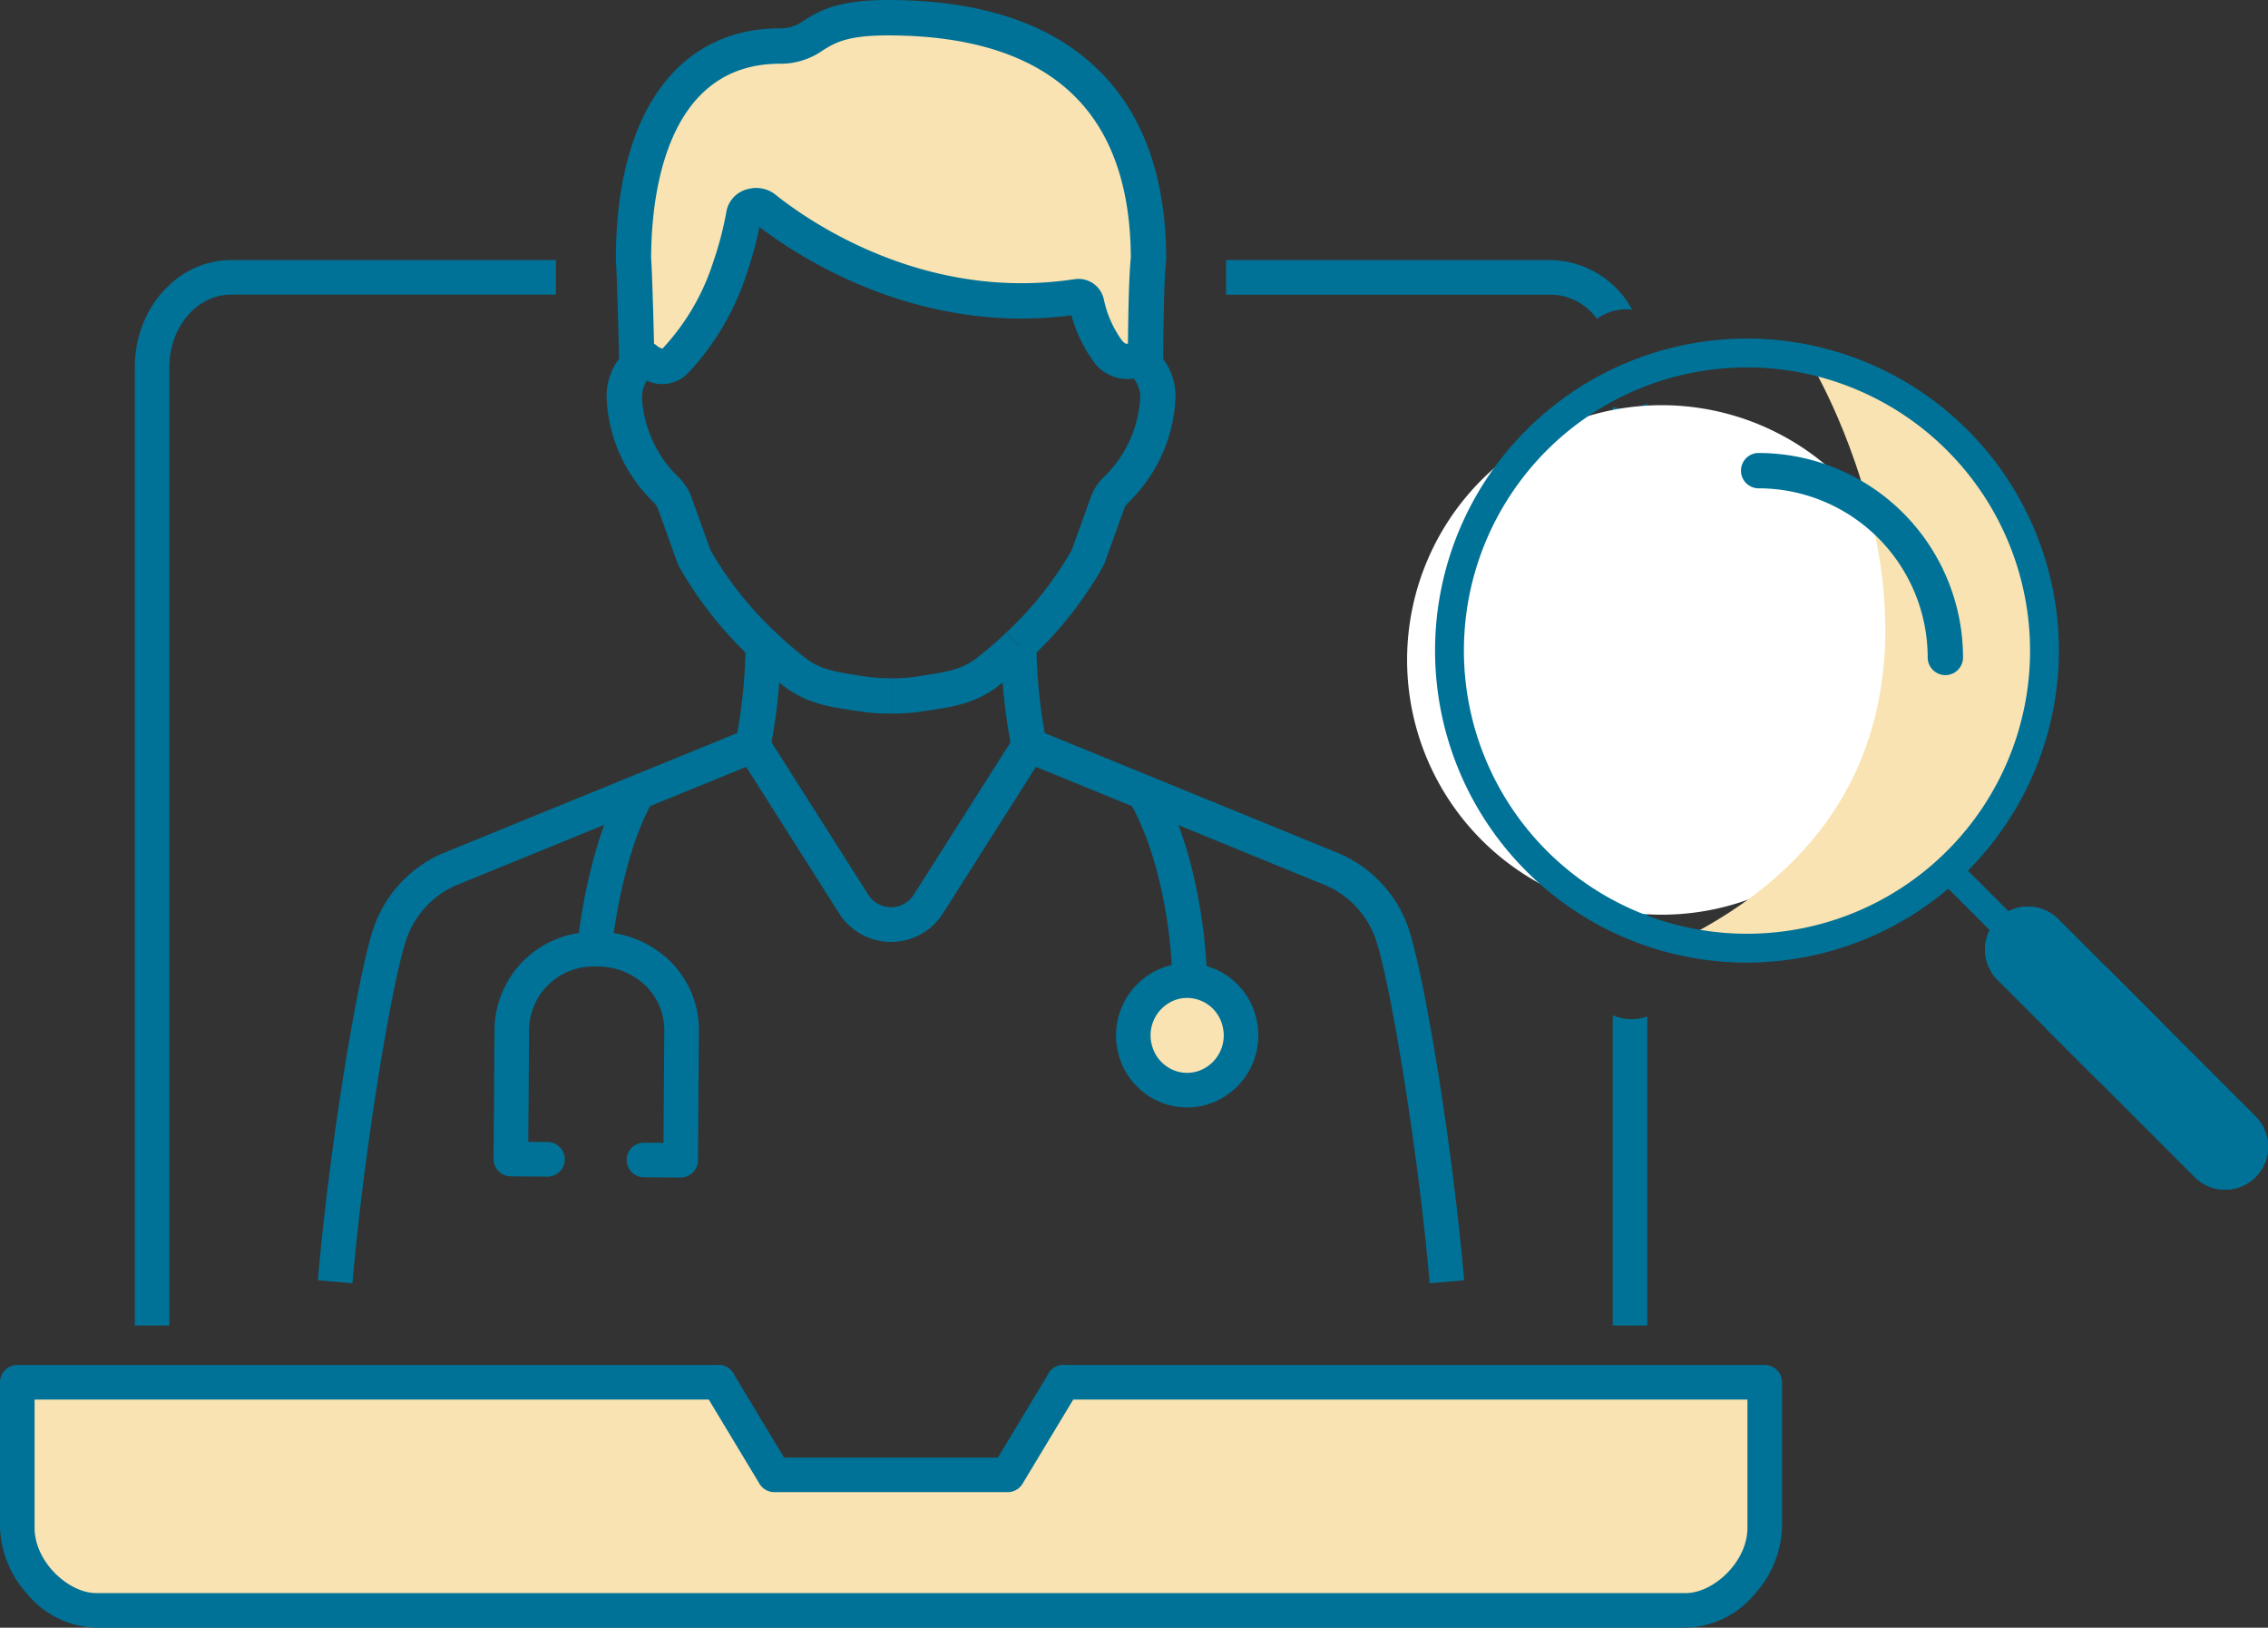
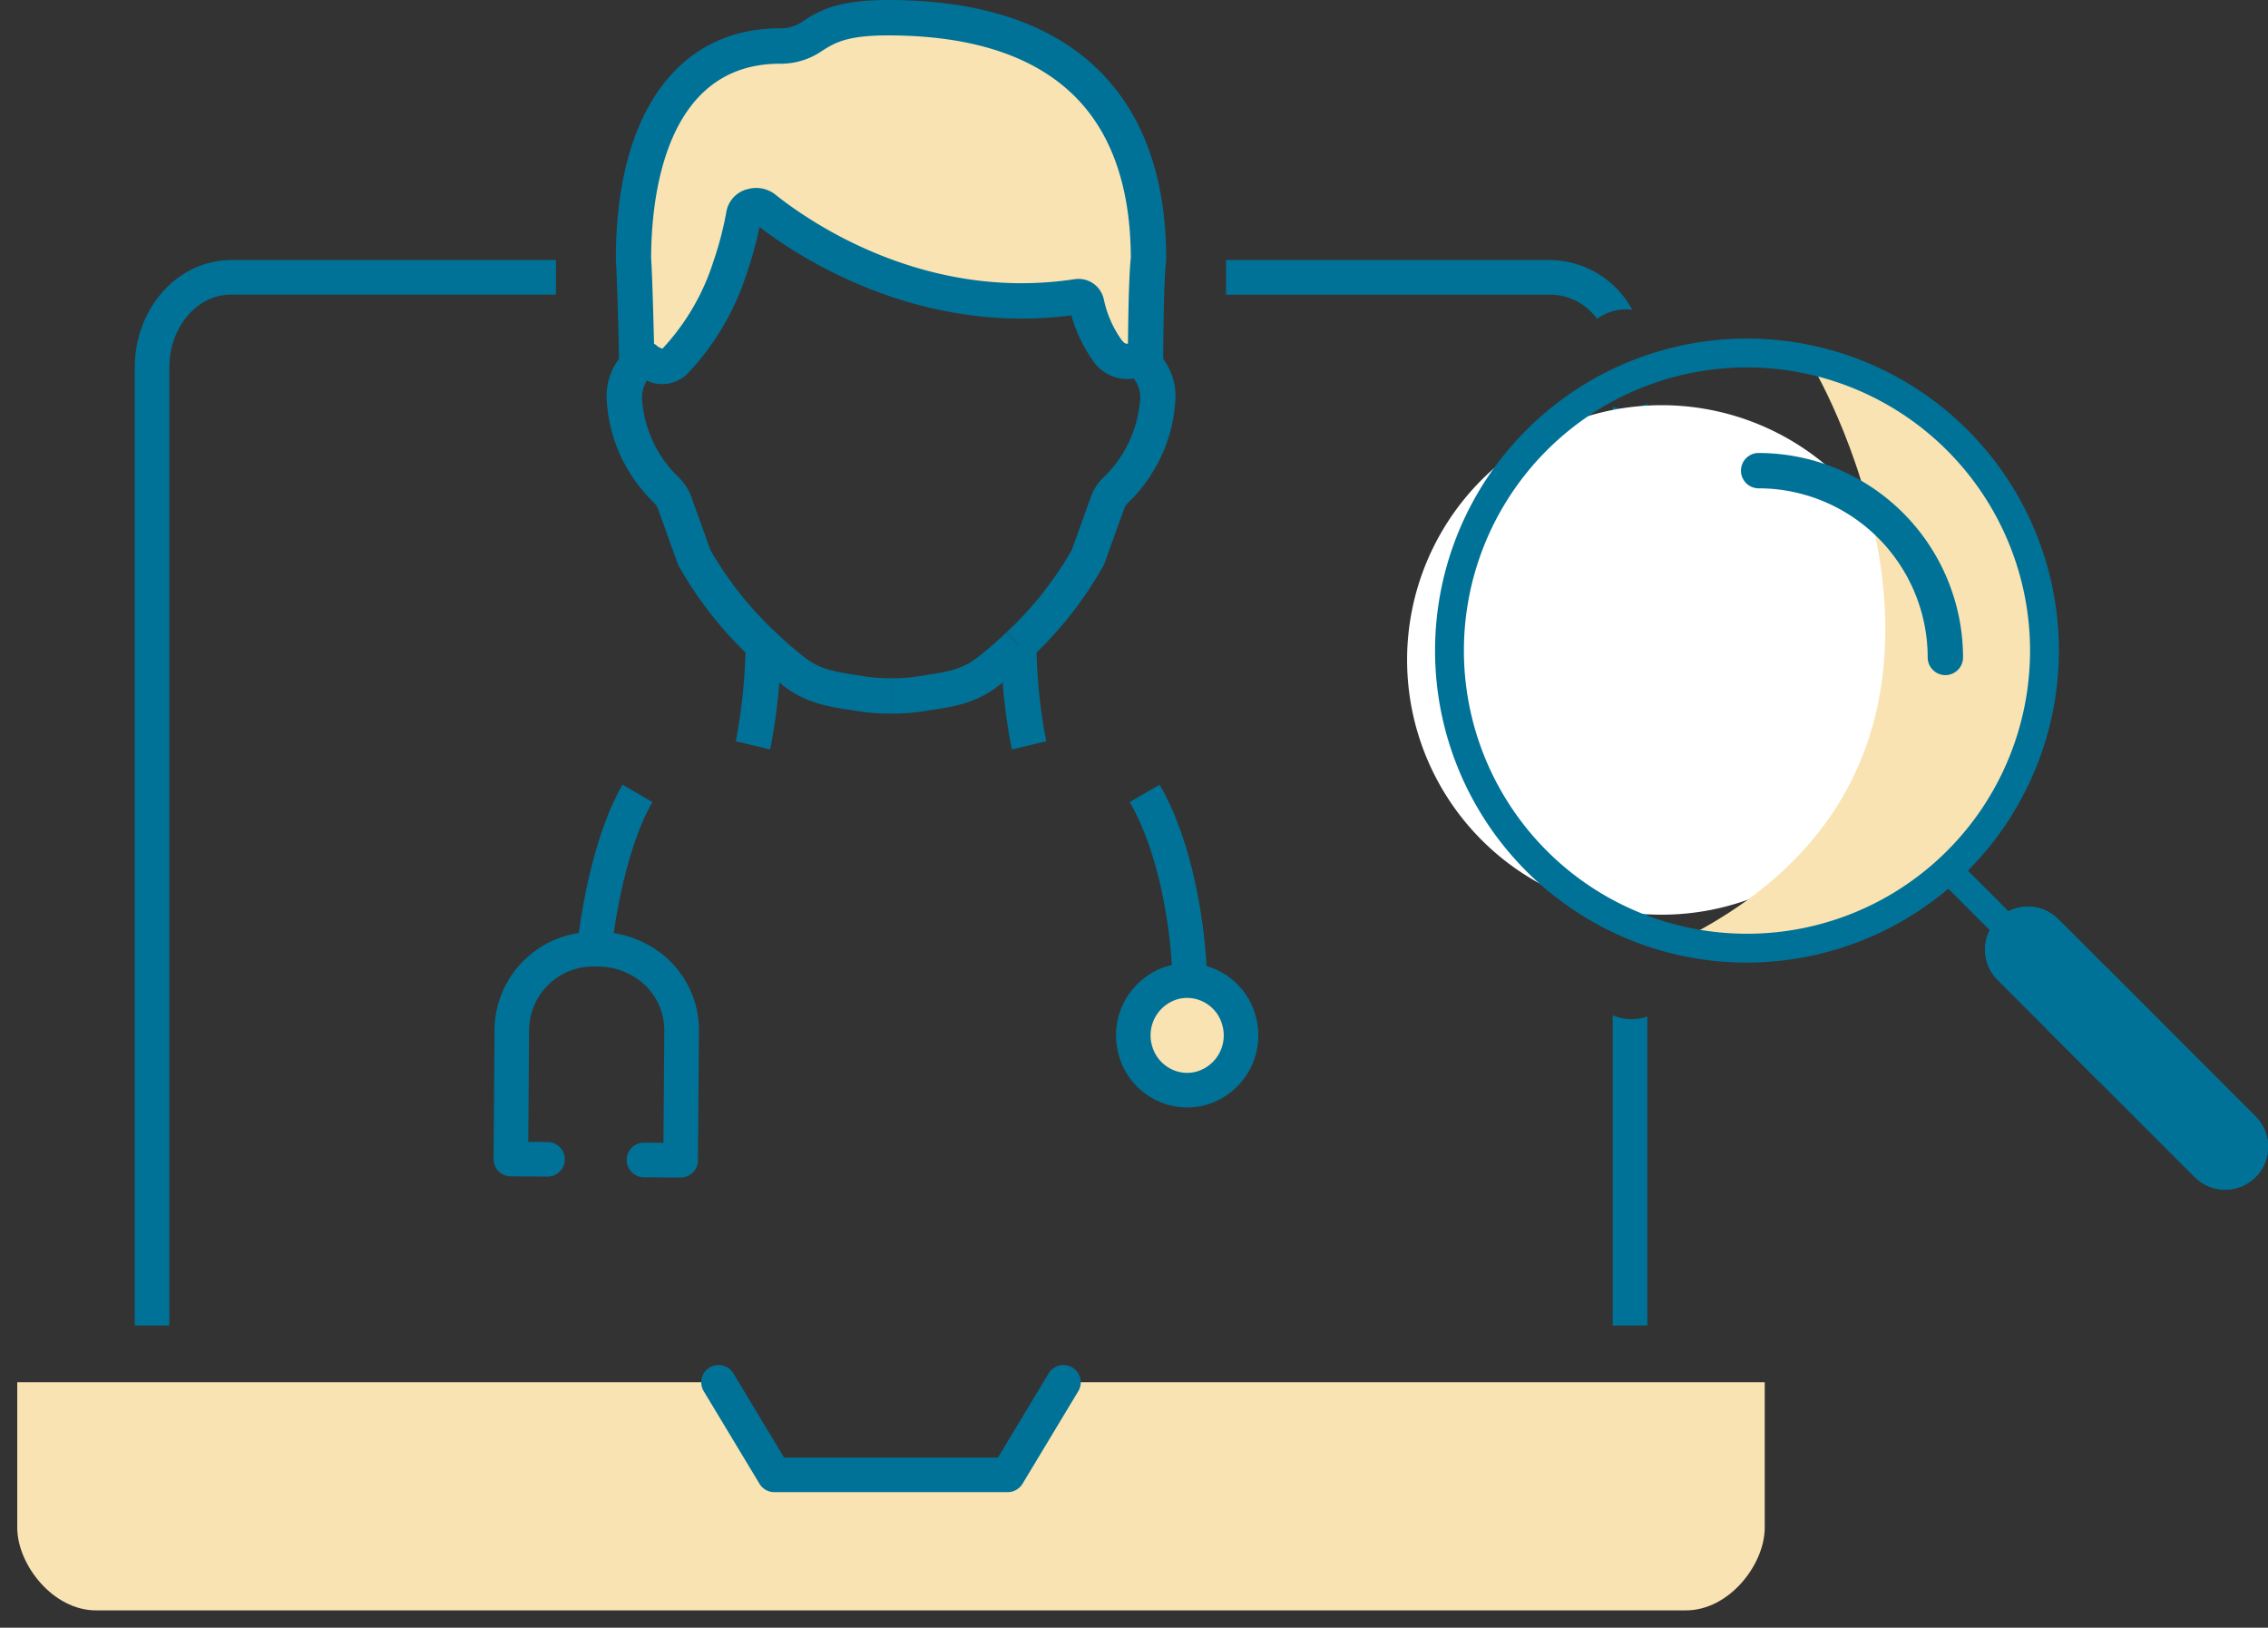
<svg xmlns="http://www.w3.org/2000/svg" id="docFinderIcon" width="227.312" height="163.086" viewBox="0 0 227.312 163.086">
  <rect x="0" y="0" width="227.312" height="163.086" fill="#333333" stroke="none" />
  <defs>
    <clipPath id="clip-path">
      <rect id="Rectangle_1969" data-name="Rectangle 1969" width="227.312" height="163.086" fill="none" />
    </clipPath>
  </defs>
  <g id="Group_533" data-name="Group 533" clip-path="url(#clip-path)">
    <path id="Path_3474" data-name="Path 3474" d="M181.131,479.037v14.575c0,3.656-3.537,8.28-7.9,8.28H13.889c-4.353,0-7.9-4.623-7.9-8.28V479.037H76.277l5.588,9.275h23.393l5.588-9.275h70.284Z" transform="translate(-4.26 -340.539)" fill="#f9e3b2" />
    <path id="Path_3475" data-name="Path 3475" d="M398.521,339.859a5.4,5.4,0,0,1,4.929,3.964,5.5,5.5,0,0,1-3.7,6.79,5.382,5.382,0,0,1-6.672-3.759,5.5,5.5,0,0,1,3.7-6.79,5.247,5.247,0,0,1,1.744-.2" transform="translate(-279.283 -241.595)" fill="#f9e3b2" />
    <path id="Path_3476" data-name="Path 3476" d="M271.216,30.3c-.235,1.9-.291,7.831-.3,10.657l-.005.005a3.311,3.311,0,0,0-.9-.62,2.3,2.3,0,0,1-3-.984,12.575,12.575,0,0,1-2.006-4.618.831.831,0,0,0-.933-.665c-15.524,2.366-27.506-5.755-31.35-8.832A1.344,1.344,0,0,0,231.567,25a1.126,1.126,0,0,0-.9.779,35.019,35.019,0,0,1-1.386,5.345,24.579,24.579,0,0,1-5.448,9.326c-1.319,1.416-3.029-.108-3.029-.108a3.389,3.389,0,0,0-.866.585c-.061-2.593-.2-8.593-.341-10.629C219.591,23.275,221.369,9,234.222,8.962c4.09-.017,2.951-2.838,10.841-2.838,24.153-.012,26.153,16.389,26.153,24.18" transform="translate(-156.108 -4.353)" fill="#f9e3b2" />
-     <path id="Path_3477" data-name="Path 3477" d="M113.649,307.944l-3.453-.3c1.185-13.722,3.987-30.426,5.517-35.107a12.645,12.645,0,0,1,6.83-7.606l.053-.023,30.551-12.471a1.733,1.733,0,0,1,2.118.675l10.081,15.877a2.7,2.7,0,0,0,4.587,0l10.079-15.875a1.734,1.734,0,0,1,2.119-.675l30.507,12.477.043.018a12.606,12.606,0,0,1,6.89,7.635c1.531,4.692,4.331,21.385,5.51,35.076l-3.453.3c-1.128-13.1-3.886-29.807-5.353-34.3a9.14,9.14,0,0,0-4.972-5.528L182.161,256.2l-9.3,14.654a6.162,6.162,0,0,1-10.438,0l-9.3-14.653-29.182,11.912a9.171,9.171,0,0,0-4.925,5.508c-1.464,4.481-4.224,21.2-5.358,34.328" transform="translate(-78.336 -179.363)" fill="#007297" />
    <path id="Path_3478" data-name="Path 3478" d="M399.359,291.824h-3.466c0-.042,0-.084,0-.129,0-.027,0-.053,0-.08-.1-5.044-1.286-12.769-4.287-17.937l3-1.74c3.326,5.728,4.639,14.114,4.754,19.573.006.108.007.211.007.314" transform="translate(-278.382 -193.316)" fill="#007297" />
    <path id="Path_3479" data-name="Path 3479" d="M394,348.3a7.023,7.023,0,0,1-3.411-.888,7.148,7.148,0,0,1-3.433-4.349h0a7.248,7.248,0,0,1,4.882-8.924,7.046,7.046,0,0,1,2.315-.271,7.122,7.122,0,0,1,6.511,5.225,7.241,7.241,0,0,1-4.886,8.924A7.049,7.049,0,0,1,394,348.3m-3.508-6.178a3.7,3.7,0,0,0,1.776,2.257,3.557,3.557,0,0,0,2.741.308,3.767,3.767,0,0,0,2.517-4.657,3.663,3.663,0,0,0-3.339-2.7,3.576,3.576,0,0,0-1.178.136,3.772,3.772,0,0,0-2.518,4.657" transform="translate(-275.025 -237.336)" fill="#007297" />
    <path id="Path_3480" data-name="Path 3480" d="M203.514,288.611l-3.447-.363c.526-5,2-11.918,4.544-16.31l3,1.739c-2.277,3.924-3.629,10.5-4.1,14.933" transform="translate(-142.224 -193.317)" fill="#007297" />
    <path id="Path_3481" data-name="Path 3481" d="M189.848,347.573h-.013l-3.672-.028a1.733,1.733,0,0,1,.013-3.466h.014l1.938.015.082-11.141a6.281,6.281,0,0,0-1.917-4.648,6.952,6.952,0,0,0-4.812-1.875c-.018,0-.035,0-.053,0-.041,0-.086,0-.132,0l-.059,0a6.414,6.414,0,0,0-6.577,6.412L174.578,344l1.934.015a1.733,1.733,0,0,1-.013,3.466h-.014l-3.666-.028A1.733,1.733,0,0,1,171.1,345.7l.095-12.881a9.894,9.894,0,0,1,9.938-9.851c.122-.006.239-.007.362-.007a10.406,10.406,0,0,1,7.2,2.838,9.709,9.709,0,0,1,2.985,7.176l-.095,12.875a1.733,1.733,0,0,1-1.733,1.72" transform="translate(-121.631 -229.589)" fill="#007297" />
    <path id="Path_3482" data-name="Path 3482" d="M560.371,140.372a4.886,4.886,0,0,1-1.3-.18v51.779a4.77,4.77,0,0,1,3.466-.16v-51.97a4.873,4.873,0,0,1-2.163.53" transform="translate(-397.432 -99.411)" fill="#007297" />
    <path id="Path_3483" data-name="Path 3483" d="M462.2,96.028a5.014,5.014,0,0,1,2.878-.959,4.953,4.953,0,0,1,.654.048,9.45,9.45,0,0,0-8.126-4.981H425.025V93.6H457.61a5.8,5.8,0,0,1,4.594,2.426" transform="translate(-302.143 -64.076)" fill="#007297" />
    <path id="Path_3484" data-name="Path 3484" d="M560.986,352.241a4.835,4.835,0,0,1-1.918-.391v31.085h3.466V351.97a4.741,4.741,0,0,1-1.548.27" transform="translate(-397.432 -250.124)" fill="#007297" />
    <path id="Path_3485" data-name="Path 3485" d="M50.183,196.888H46.717v-96.01c0-5.923,4.32-10.741,9.629-10.741H88.932V93.6H56.346c-3.4,0-6.163,3.264-6.163,7.275Z" transform="translate(-33.21 -64.077)" fill="#007297" />
-     <path id="Path_3486" data-name="Path 3486" d="M168.969,499.363H9.629a9.241,9.241,0,0,1-6.877-3.352A10.48,10.48,0,0,1,0,489.35V474.775a1.733,1.733,0,0,1,1.733-1.733H72.017a1.733,1.733,0,1,1,0,3.466H3.466V489.35c0,3.465,3.447,6.547,6.163,6.547h159.34c2.719,0,6.169-3.083,6.169-6.547V476.508H106.586a1.733,1.733,0,1,1,0-3.466h70.284a1.733,1.733,0,0,1,1.733,1.733V489.35a10.481,10.481,0,0,1-2.75,6.661,9.249,9.249,0,0,1-6.884,3.352" transform="translate(0 -336.277)" fill="#007297" />
    <path id="Path_3487" data-name="Path 3487" d="M273.811,485.783H250.418a1.734,1.734,0,0,1-1.484-.838l-5.589-9.275a1.733,1.733,0,0,1,2.969-1.789l5.083,8.437h21.435l5.083-8.437a1.733,1.733,0,1,1,2.969,1.789l-5.588,9.275a1.735,1.735,0,0,1-1.485.838" transform="translate(-172.813 -336.277)" fill="#007297" />
    <path id="Path_3488" data-name="Path 3488" d="M213.813,36.622l0-.2c-.06-2.515-.2-8.4-.333-10.349,0-.04,0-.08,0-.12-.011-14.446,6.116-23.087,16.391-23.114a3.9,3.9,0,0,0,2.5-.811c1.448-.9,3.249-2.026,8.35-2.026h.026C251.8,0,259.728,3.34,264.3,9.926c2.877,4.146,4.335,9.538,4.335,16.025a1.8,1.8,0,0,1-.013.216c-.16,1.295-.267,5.2-.289,10.448L264.79,36.6c.013-3.149.069-8.676.3-10.752-.014-5.706-1.26-10.384-3.7-13.9-3.868-5.576-10.818-8.4-20.654-8.4h-.025c-4.088,0-5.3.758-6.477,1.49a7.324,7.324,0,0,1-4.358,1.348c-11.584.031-12.858,13.606-12.862,19.512.138,2.077.271,7.72.336,10.447l0,.2Z" transform="translate(-151.753 -0.001)" fill="#007297" />
    <path id="Path_3489" data-name="Path 3489" d="M238.8,117.811a20.094,20.094,0,0,1-3.408-.259c-.239-.033-.426-.065-.494-.077-2.383-.359-4.634-.7-6.925-2.481a40.644,40.644,0,0,1-3.188-2.762,38.181,38.181,0,0,1-7.29-9.269,1.78,1.78,0,0,1-.095-.217l-1.945-5.414A1.767,1.767,0,0,0,215,96.64a15.469,15.469,0,0,1-4.7-10.353,6.179,6.179,0,0,1,1.833-4.7,5.125,5.125,0,0,1,1.294-.875,1.771,1.771,0,0,1,1.947.273,1.384,1.384,0,0,0,.517.26c.009-.008.022-.02.038-.037a22.973,22.973,0,0,0,5.07-8.7,33.494,33.494,0,0,0,1.318-5.084,2.843,2.843,0,0,1,2.222-2.185,3.089,3.089,0,0,1,2.662.566c3.229,2.585,14.879,10.786,30,8.48a2.6,2.6,0,0,1,2.932,2.045,10.8,10.8,0,0,0,1.728,3.977c.324.468.55.486.726.421a1.524,1.524,0,0,1,1.577-.024,5.116,5.116,0,0,1,1.362.938,6.2,6.2,0,0,1,1.777,4.686,15.521,15.521,0,0,1-4.7,10.314,1.634,1.634,0,0,0-.448.674l-1.956,5.428a1.771,1.771,0,0,1-.091.21,37.878,37.878,0,0,1-7.285,9.272,1.772,1.772,0,0,1-1.225.492l0-1.773-1.222-1.276a35.051,35.051,0,0,0,6.534-8.236l1.91-5.3a5.141,5.141,0,0,1,1.382-2.089,12.019,12.019,0,0,0,3.565-7.723,2.947,2.947,0,0,0-.648-2.083,4.148,4.148,0,0,1-4.161-1.907,14.217,14.217,0,0,1-2.078-4.42c-15.3,1.982-27.156-5.712-31.264-8.853a36.15,36.15,0,0,1-1.264,4.614,26.283,26.283,0,0,1-5.823,9.947,3.607,3.607,0,0,1-4.213.83,3.283,3.283,0,0,0-.467,1.844,11.973,11.973,0,0,0,3.567,7.751,5.294,5.294,0,0,1,1.38,2.086l1.905,5.3a35.355,35.355,0,0,0,6.54,8.238,37.2,37.2,0,0,0,2.909,2.522c1.5,1.164,2.92,1.423,5.306,1.783l.051.008c.013,0,.172.031.4.063a16.635,16.635,0,0,0,2.9.222Zm18.941-40.023-.011,0,.011,0" transform="translate(-149.496 -46.313)" fill="#007297" />
    <path id="Path_3490" data-name="Path 3490" d="M308.877,227.3v-3.541a16.412,16.412,0,0,0,2.866-.219c.256-.035.4-.062.422-.065l.058-.01c2.384-.358,3.8-.617,5.3-1.78a36.291,36.291,0,0,0,2.914-2.521l2.446,2.56a39.706,39.706,0,0,1-3.2,2.763c-2.285,1.775-4.535,2.118-6.915,2.476-.074.013-.262.045-.525.081a19.844,19.844,0,0,1-3.374.255" transform="translate(-219.575 -155.798)" fill="#007297" />
    <path id="Path_3491" data-name="Path 3491" d="M348.076,233.81a55.2,55.2,0,0,1-1.072-9.88l-.025-.477c0-.031,0-.062,0-.093l1.827,0,1.712-.09.025.479a52.923,52.923,0,0,0,.98,9.238Z" transform="translate(-246.66 -158.717)" fill="#007297" />
    <path id="Path_3492" data-name="Path 3492" d="M258.506,233.8l-3.445-.818a54.285,54.285,0,0,0,.985-9.443l.014-.28,3.536.179-.014.28a56.607,56.607,0,0,1-1.076,10.082" transform="translate(-181.318 -158.711)" fill="#007297" />
    <path id="Path_3493" data-name="Path 3493" d="M495.262,147.9a25.525,25.525,0,1,0,36.1,0,25.528,25.528,0,0,0-36.1,0" transform="translate(-346.759 -99.825)" fill="#fff" fill-rule="evenodd" />
    <path id="Path_3494" data-name="Path 3494" d="M596.741,127.562s22.895,38.978-12.99,57.15c0,0,27.984,5.173,34.449-21.814s-21.458-35.335-21.458-35.335" transform="translate(-414.978 -90.682)" fill="#f9e3b2" />
    <path id="Path_3495" data-name="Path 3495" d="M727.137,357.481a4.27,4.27,0,0,1-3.041-1.252l-14.953-14.954,6.08-6.081,14.954,14.954a4.292,4.292,0,0,1-3.04,7.332" transform="translate(-504.117 -238.284)" fill="#007297" fill-rule="evenodd" />
    <path id="Path_3496" data-name="Path 3496" d="M727.137,357.481a4.27,4.27,0,0,1-3.041-1.252l-14.953-14.954,6.08-6.081,14.954,14.954a4.292,4.292,0,0,1-3.04,7.332" transform="translate(-504.117 -238.284)" fill="#007297" fill-rule="evenodd" />
    <path id="Path_3497" data-name="Path 3497" d="M689.251,321.4a4.3,4.3,0,0,1,6.08-6.081l10.218,10.218-6.08,6.081Z" transform="translate(-489.083 -223.263)" fill="#007297" fill-rule="evenodd" />
    <path id="Path_3498" data-name="Path 3498" d="M689.251,321.4a4.3,4.3,0,0,1,6.08-6.081l10.218,10.218-6.08,6.081Z" transform="translate(-489.083 -223.263)" fill="#007297" fill-rule="evenodd" />
    <rect id="Rectangle_1967" data-name="Rectangle 1967" width="2.643" height="9.269" transform="matrix(0.707, -0.707, 0.707, 0.707, 193.539, 87.294)" fill="#007297" />
    <rect id="Rectangle_1968" data-name="Rectangle 1968" width="2.643" height="9.269" transform="matrix(0.707, -0.707, 0.707, 0.707, 193.539, 87.294)" fill="#007297" />
    <path id="Path_3499" data-name="Path 3499" d="M627.2,181.135a.471.471,0,0,1-.471-.471,18.269,18.269,0,0,0-18.244-18.247h-.021a.471.471,0,0,1-.009-.941h.04a19.212,19.212,0,0,1,19.175,19.188.471.471,0,0,1-.47.471" transform="translate(-432.222 -114.79)" fill="#007297" fill-rule="evenodd" />
    <path id="Path_3500" data-name="Path 3500" d="M624,179.236a1.774,1.774,0,0,1-1.772-1.772,16.967,16.967,0,0,0-16.943-16.946h-.066a1.772,1.772,0,0,1-.034-3.54l.039,0h.079a20.513,20.513,0,0,1,20.467,20.489A1.774,1.774,0,0,1,624,179.236" transform="translate(-429.023 -111.59)" fill="#007297" />
    <path id="Path_3501" data-name="Path 3501" d="M528.745,179.867A31.263,31.263,0,1,1,560.007,148.6a31.3,31.3,0,0,1-31.263,31.263m0-59.634A28.372,28.372,0,1,0,557.116,148.6a28.4,28.4,0,0,0-28.371-28.371" transform="translate(-353.651 -83.416)" fill="#007297" />
  </g>
</svg>